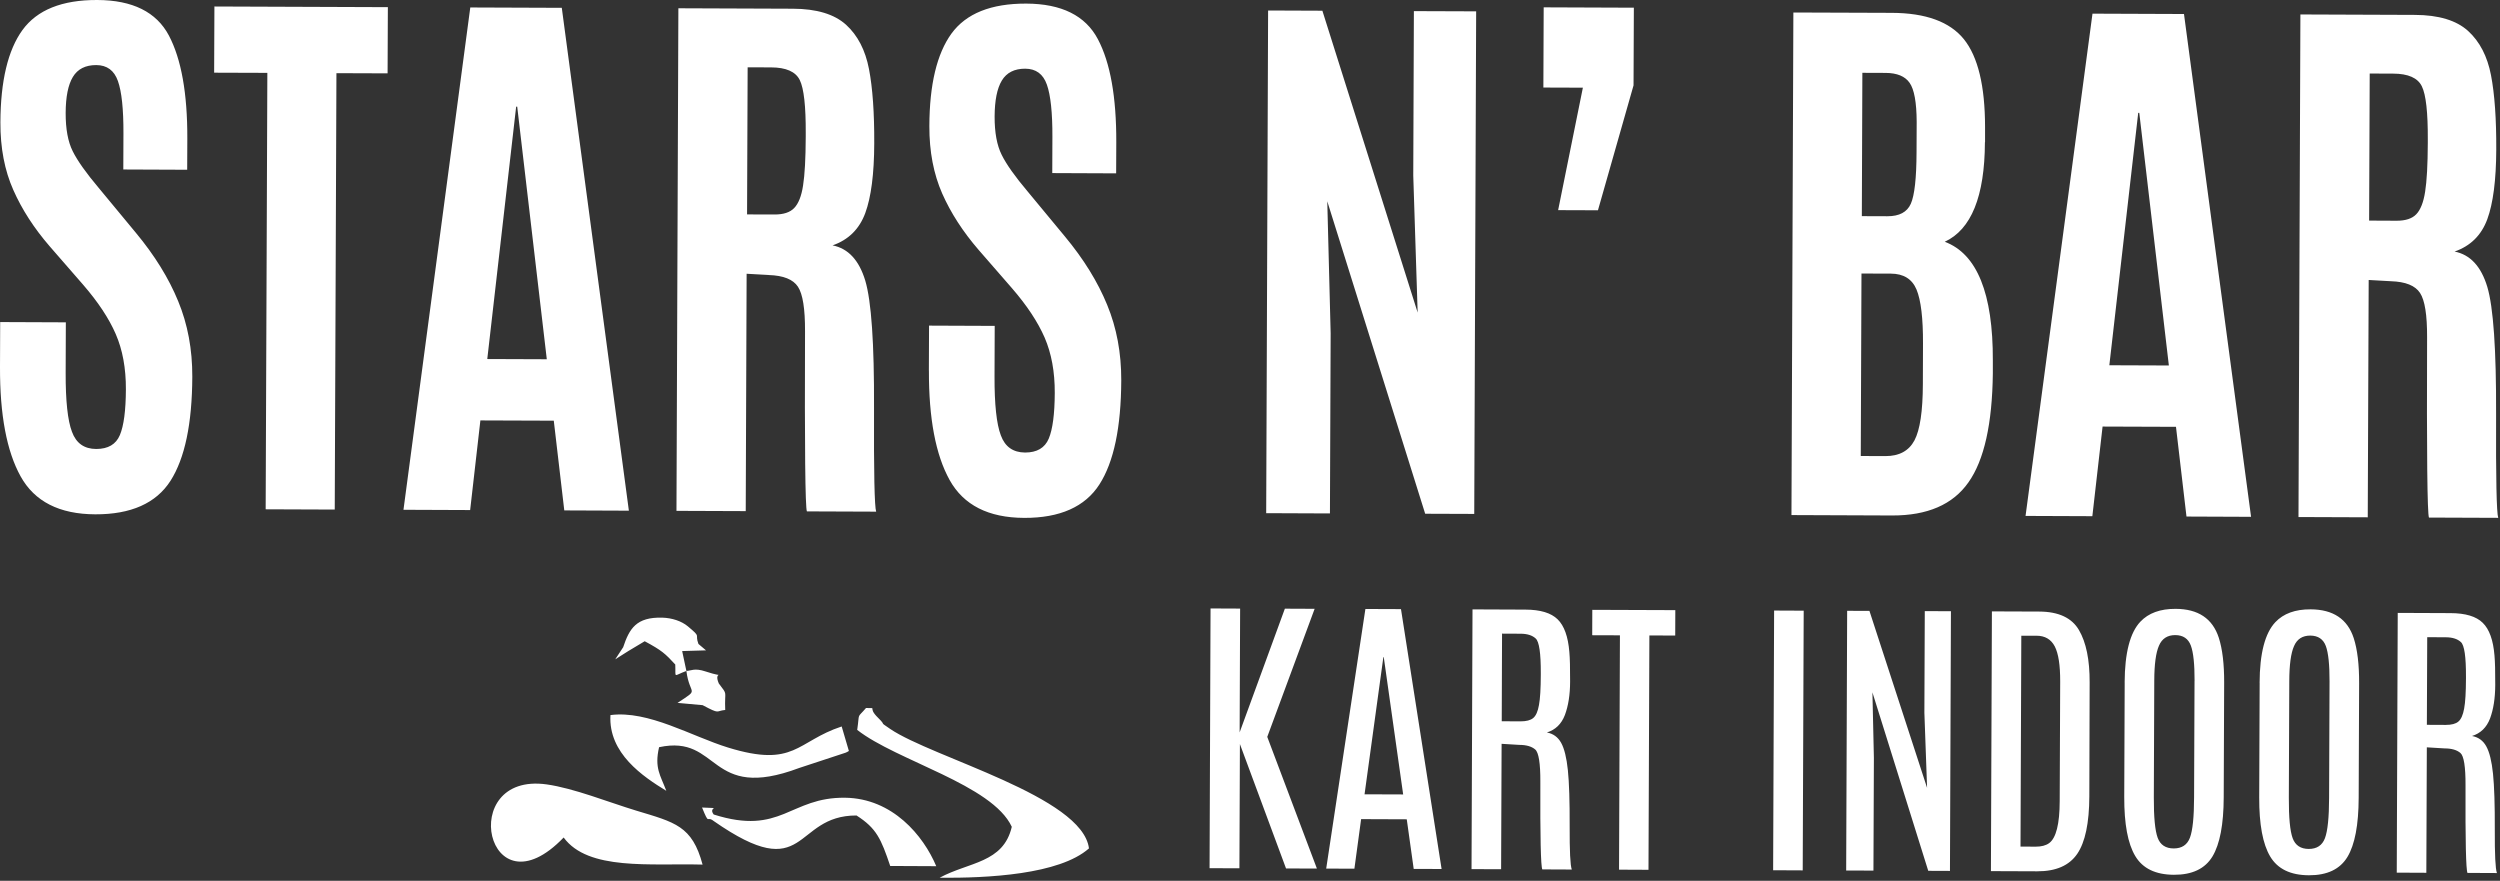
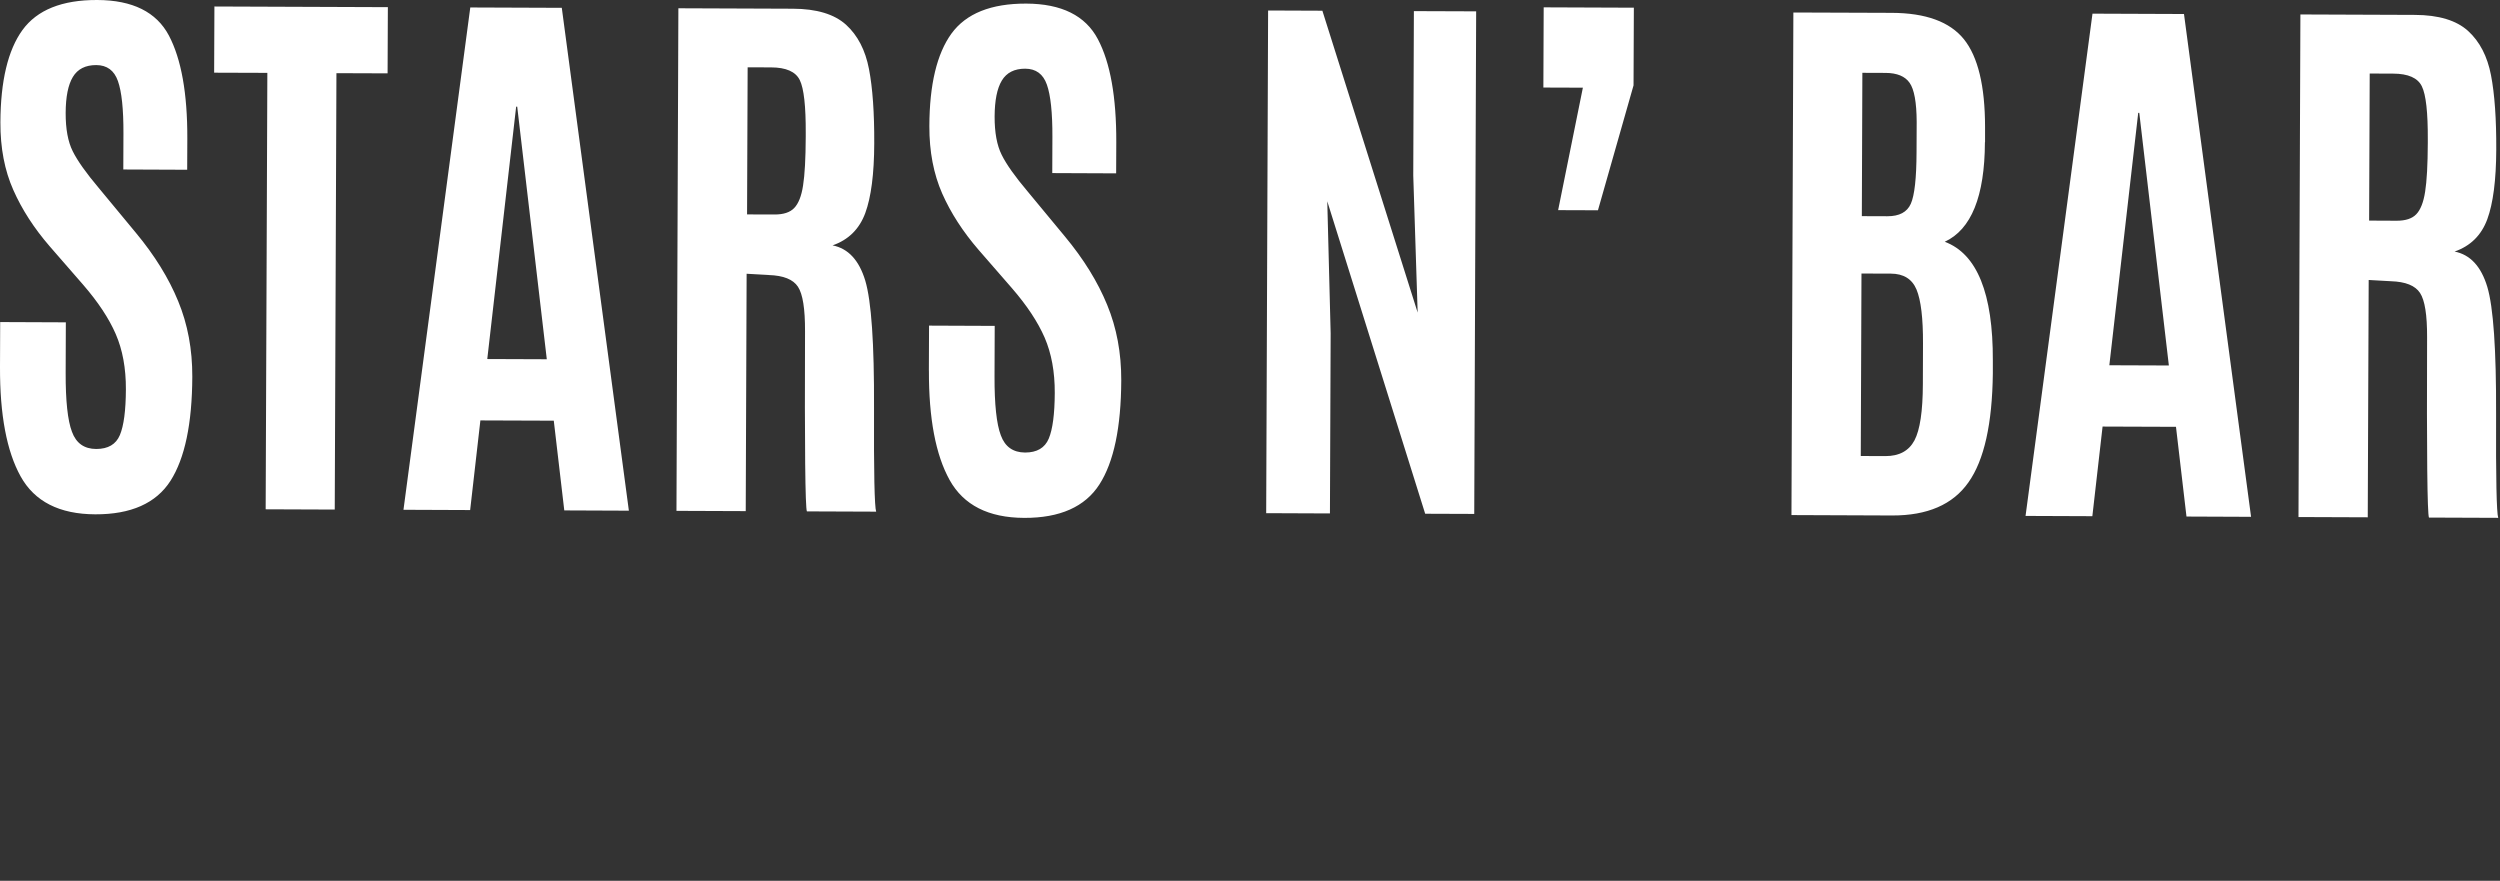
<svg xmlns="http://www.w3.org/2000/svg" width="562" height="198" viewBox="0 0 562 198" fill="none">
  <rect x="0" y="0" width="562" height="198" fill="#333333" stroke="none" />
  <g clip-path="url(#clip0_1_2)">
    <path fill-rule="evenodd" clip-rule="evenodd" d="M-8.20251e-06 82.48L0.04 72.4L14.8 72.46L14.76 83.81C14.74 90.1 15.21 94.53 16.18 97.07C17.12 99.64 18.94 100.92 21.62 100.93C24.3 100.93 26.07 99.89 26.95 97.8C27.83 95.7 28.28 92.28 28.3 87.53C28.32 82.8 27.56 78.65 26.02 75.1C24.49 71.57 22.04 67.88 18.69 64.01L11.17 55.37C7.65 51.3 4.93 47.09 2.99 42.7C1.04 38.31 0.07 33.27 0.09 27.52C0.13 18.19 1.78 11.27 5.05 6.75C8.34 2.23 13.94 -0.03 21.87 4.85126e-06C29.8 0.03 35.17 2.7 37.97 7.99C40.76 13.28 42.14 21 42.11 31.15L42.08 38.16L27.72 38.1L27.75 29.99C27.77 24.51 27.35 20.59 26.51 18.22C25.67 15.83 24.05 14.64 21.63 14.63C19.21 14.63 17.46 15.51 16.38 17.3C15.3 19.09 14.78 21.79 14.76 25.38C14.75 28.97 15.27 31.85 16.35 34C17.42 36.15 19.37 38.9 22.19 42.24L30.56 52.35C34.76 57.4 37.94 62.54 40.06 67.72C42.2 72.9 43.25 78.56 43.23 84.69C43.19 95.25 41.55 103.05 38.32 108.1C35.09 113.13 29.44 115.65 21.41 115.62C13.36 115.59 7.77 112.74 4.64 107.1C1.51 101.46 -0.04 93.26 -8.20251e-06 82.48ZM59.72 114.48L60.1 16.38L48.14 16.34L48.2 1.46L87.19 1.61L87.13 16.49L75.63 16.45L75.25 114.55L59.72 114.49V114.48ZM122.92 80.76L116.27 23.98H116.03L109.54 80.71L122.91 80.76H122.92ZM90.7 114.6L105.72 1.68L126.29 1.76L141.37 114.8L126.85 114.74L124.49 94.57L107.99 94.51L105.69 114.66L90.7 114.6ZM172.84 61.82L167.84 61.54L167.64 114.9L152.07 114.84L152.5 1.86L178.24 1.96C183.58 1.98 187.56 3.18 190.19 5.56C192.82 7.96 194.53 11.27 195.35 15.53C196.17 19.81 196.56 25.37 196.53 32.23C196.51 39.11 195.83 44.32 194.51 47.91C193.17 51.52 190.72 53.92 187.16 55.16C190.67 55.85 193.12 58.49 194.51 63.08C195.88 67.66 196.54 77.2 196.48 91.68C196.42 106.16 196.59 113.94 196.96 115.02L181.39 114.96C181.02 114.1 180.87 100.61 180.97 74.44C180.99 69.45 180.47 66.11 179.38 64.46C178.3 62.81 176.11 61.93 172.82 61.83M167.93 48.2L174.14 48.22C176.12 48.22 177.59 47.75 178.53 46.77C179.48 45.79 180.17 44.1 180.53 41.69C180.91 39.3 181.11 35.65 181.13 30.71V30.01C181.16 23.9 180.72 19.89 179.79 18C178.86 16.11 176.71 15.16 173.34 15.15L168.07 15.13L167.94 48.2H167.93ZM208.81 83.28L208.85 73.2L223.61 73.26L223.57 84.61C223.55 90.9 224.02 95.33 224.99 97.87C225.93 100.44 227.75 101.71 230.43 101.73C233.11 101.73 234.88 100.69 235.76 98.6C236.64 96.5 237.09 93.08 237.11 88.33C237.13 83.59 236.37 79.45 234.84 75.9C233.3 72.37 230.86 68.68 227.5 64.8L219.98 56.16C216.47 52.09 213.74 47.88 211.8 43.49C209.88 39.12 208.9 34.08 208.92 28.34C208.95 19 210.61 12.09 213.88 7.56C217.17 3.04 222.77 0.78 230.71 0.81C238.64 0.84 244.01 3.51 246.8 8.8C249.6 14.09 250.97 21.81 250.94 31.96L250.91 38.97L236.55 38.91L236.58 30.8C236.6 25.32 236.18 21.4 235.34 19.03C234.5 16.64 232.88 15.45 230.46 15.44C228.04 15.44 226.29 16.32 225.21 18.11C224.13 19.9 223.61 22.6 223.59 26.19C223.58 29.78 224.1 32.65 225.18 34.81C226.24 36.96 228.2 39.71 231.02 43.05L239.39 53.16C243.59 58.21 246.77 63.35 248.89 68.53C251.03 73.71 252.08 79.37 252.06 85.5C252.02 96.06 250.39 103.86 247.15 108.9C243.92 113.93 238.27 116.45 230.24 116.42C222.19 116.39 216.6 113.54 213.47 107.9C210.34 102.26 208.78 94.06 208.82 83.28M284.64 115.34L285.07 2.36L297.27 2.41L318.69 70.27L317.7 39.46L317.84 2.5L331.84 2.55L331.41 115.53L320.38 115.49L298.37 45.25L299.13 74.9L298.97 115.42L284.63 115.36L284.64 115.34ZM350.27 47.23L355.83 19.71L346.95 19.68L347.02 1.65L367.29 1.73L367.22 19.19L359.22 47.27L350.27 47.24V47.23ZM446.21 31.99C446.16 44.15 443.14 51.59 437.18 54.35C444.45 57.07 448.04 65.98 447.99 81.04V83.93C447.86 95.28 446.04 103.45 442.51 108.43C439 113.44 433.26 115.91 425.33 115.88L402.72 115.79L403.15 2.81L425.29 2.89C432.92 2.92 438.31 4.89 441.49 8.82C444.65 12.76 446.23 19.31 446.24 28.51V31.97L446.21 31.99ZM418.32 102.51L423.83 102.53C426.94 102.54 429.11 101.36 430.37 99C431.61 96.66 432.24 92.46 432.26 86.37L432.29 77.25C432.31 71.53 431.83 67.47 430.83 65.08C429.83 62.71 427.91 61.52 425.03 61.51L418.46 61.49L418.3 102.51H418.32ZM418.53 48.59L424.28 48.61C426.96 48.62 428.71 47.69 429.55 45.81C430.39 43.93 430.82 40.05 430.84 34.2L430.87 27.39C430.85 23.03 430.32 20.09 429.28 18.62C428.26 17.15 426.45 16.4 423.89 16.39L418.66 16.37L418.54 48.6L418.53 48.59ZM487.56 82.16L480.91 25.38H480.67L474.18 82.11L487.55 82.16H487.56ZM455.34 116L470.39 3.07L490.96 3.15L506.04 116.18L491.52 116.12L489.16 95.95L472.66 95.89L470.36 116.04L455.36 115.98L455.34 116ZM537.48 63.22L532.48 62.94L532.27 116.29L516.7 116.23L517.13 3.25L542.87 3.35C548.21 3.37 552.19 4.57 554.82 6.95C557.45 9.35 559.16 12.66 559.98 16.92C560.8 21.19 561.19 26.76 561.16 33.62C561.13 40.5 560.46 45.71 559.14 49.3C557.8 52.91 555.35 55.31 551.79 56.55C555.3 57.24 557.75 59.88 559.14 64.47C560.51 69.05 561.17 78.59 561.12 93.07C561.06 107.55 561.23 115.33 561.6 116.41L546.03 116.35C545.66 115.49 545.51 102 545.61 75.83C545.63 70.84 545.11 67.5 544.02 65.85C542.94 64.2 540.76 63.32 537.46 63.22M532.57 49.59L538.78 49.62C540.76 49.62 542.23 49.15 543.17 48.17C544.12 47.19 544.8 45.5 545.17 43.09C545.55 40.7 545.75 37.04 545.77 32.11V31.41C545.8 25.3 545.36 21.29 544.43 19.4C543.51 17.51 541.35 16.56 537.98 16.55L532.71 16.53L532.58 49.59H532.57Z" fill="white" />
-     <path fill-rule="evenodd" clip-rule="evenodd" d="M288.84 136.83L295.53 136.86L284.88 165.65L296.04 195.25L289.1 195.23L278.73 167.26L278.62 195.19L271.91 195.17L272.13 136.78L278.78 136.81L278.67 164.64L288.83 136.85L288.84 136.83ZM306.94 136.9L314.94 136.93L324.07 195.35L317.8 195.33L316.24 184.18L305.98 184.14L304.47 195.28L298.13 195.26L306.94 136.91V136.9ZM306.75 178.56L315.43 178.59L311.07 147.73H310.98L306.75 178.56ZM331.04 136.99L342.9 137.04C346.27 137.05 348.68 137.78 350.15 139.22C351.63 140.66 352.51 143.11 352.79 146.57C352.92 147.98 352.97 150.18 352.96 153.18C352.96 156.18 352.55 158.69 351.79 160.73C351.01 162.76 349.67 164.06 347.74 164.66C349.15 164.92 350.22 165.69 350.94 166.98C351.66 168.27 352.17 170.34 352.46 173.16C352.75 175.98 352.88 180.17 352.86 185.73C352.84 191.29 352.99 194.54 353.34 195.47L346.71 195.44C346.37 194.73 346.22 188.17 346.27 175.77C346.29 171.59 345.9 169.15 345.11 168.48C344.32 167.8 343.12 167.45 341.52 167.45L337.56 167.21L337.45 195.4L330.8 195.38L331.02 137L331.04 136.99ZM346.37 151.34C346.39 146.86 346.01 144.25 345.23 143.54C344.46 142.82 343.33 142.47 341.84 142.46L337.66 142.44L337.59 162.14L341.83 162.16C343.12 162.16 344.06 161.92 344.67 161.41C345.28 160.9 345.71 159.93 345.96 158.49C346.23 157.05 346.36 154.8 346.37 151.73V151.32V151.34ZM357.94 137.09L376.61 137.16L376.59 142.87L370.78 142.85L370.58 195.53L363.96 195.5L364.16 142.82L357.93 142.8L357.95 137.09H357.94ZM398.82 137.25L405.47 137.28L405.25 195.66L398.6 195.63L398.82 137.25ZM432.69 137.38L438.57 137.4L438.35 195.78L433.47 195.76L420.92 155.64L421.25 170.37L421.15 195.71L415.02 195.69L415.24 137.31L420.25 137.33L433.21 177.11L432.6 160.23L432.69 137.38ZM447.8 137.44L458.44 137.48C462.76 137.5 465.74 138.88 467.35 141.64C468.97 144.41 469.77 148.32 469.75 153.38L469.68 179.03C469.66 185.02 468.75 189.33 466.96 191.95C465.16 194.58 462.17 195.88 457.97 195.87L447.56 195.83L447.78 137.45L447.8 137.44ZM463.13 153.18C463.14 149.53 462.74 146.92 461.91 145.31C461.08 143.72 459.71 142.91 457.8 142.91H454.39L454.21 190.31L457.62 190.33C458.9 190.33 459.91 190.07 460.64 189.54C462.21 188.4 463.01 185.25 463.02 180.07L463.13 153.19V153.18ZM477.62 153.41C477.65 146.77 478.83 142.22 481.15 139.76C482.98 137.82 485.63 136.85 489.09 136.87C494.15 136.89 497.38 139.05 498.78 143.35C499.6 145.89 500.01 149.28 499.99 153.5L499.89 179.25C499.87 185.33 499.03 189.75 497.37 192.52C495.7 195.29 492.81 196.67 488.69 196.65C484.56 196.63 481.67 195.23 480 192.43C478.33 189.64 477.51 185.22 477.53 179.16L477.63 153.41H477.62ZM493.34 153.07C493.35 149.33 493.08 146.68 492.5 145.12C491.92 143.57 490.77 142.78 489 142.77C487.24 142.77 486.02 143.55 485.34 145.14C484.64 146.72 484.29 149.35 484.28 152.99L484.18 179.23C484.16 183.68 484.45 186.7 485.04 188.32C485.62 189.92 486.84 190.73 488.66 190.73C490.48 190.73 491.69 189.92 492.3 188.31C492.91 186.68 493.22 183.67 493.23 179.26L493.33 153.06L493.34 153.07ZM507.96 153.52C507.98 146.88 509.17 142.34 511.49 139.87C513.32 137.93 515.96 136.96 519.43 136.98C524.49 137 527.72 139.16 529.12 143.46C529.94 146 530.35 149.39 530.33 153.61L530.23 179.36C530.21 185.44 529.37 189.87 527.71 192.63C526.04 195.4 523.15 196.78 519.03 196.76C514.9 196.74 512.01 195.34 510.34 192.54C508.67 189.75 507.85 185.33 507.87 179.27L507.97 153.52H507.96ZM523.68 153.18C523.69 149.44 523.42 146.79 522.85 145.23C522.27 143.68 521.11 142.89 519.35 142.88C517.59 142.88 516.37 143.66 515.69 145.26C514.99 146.84 514.64 149.47 514.63 153.11L514.53 179.35C514.51 183.8 514.8 186.82 515.39 188.43C515.98 190.03 517.19 190.84 519.01 190.84C520.83 190.84 522.04 190.04 522.65 188.42C523.26 186.79 523.57 183.78 523.58 179.38L523.68 153.18ZM539.01 137.78L550.87 137.83C554.24 137.84 556.65 138.56 558.12 140.01C559.6 141.45 560.48 143.9 560.76 147.36C560.89 148.78 560.94 150.97 560.93 153.97C560.92 156.97 560.52 159.48 559.76 161.52C558.98 163.55 557.64 164.85 555.71 165.45C557.12 165.71 558.2 166.48 558.91 167.77C559.63 169.06 560.14 171.12 560.43 173.95C560.72 176.77 560.85 180.96 560.83 186.52C560.81 192.08 560.96 195.33 561.31 196.26L554.69 196.23C554.35 195.52 554.2 188.96 554.25 176.56C554.27 172.38 553.88 169.94 553.1 169.27C552.31 168.59 551.11 168.24 549.51 168.24L545.55 168L545.44 196.2L538.79 196.17L539.01 137.79V137.78ZM554.35 152.13C554.37 147.65 553.99 145.04 553.21 144.34C552.43 143.62 551.3 143.27 549.82 143.26L545.64 143.24L545.56 162.94L549.81 162.96C551.1 162.96 552.04 162.72 552.64 162.21C553.25 161.7 553.68 160.73 553.94 159.29C554.21 157.85 554.34 155.6 554.35 152.53V152.12V152.13ZM126.71 188.27C132.21 195.78 146.22 194.05 157.94 194.36C155.61 185.64 151.73 184.86 143.03 182.23C136.88 180.37 129.02 177.19 122.87 176.33C102.46 173.5 109.41 206.27 126.71 188.27ZM140.06 145.54L138.3 148.22L141.24 146.36L144.93 144.15C148.8 146.23 149.52 146.92 151.8 149.38C151.95 152.59 151.22 151.95 154.3 150.83C155.03 156.56 157.45 154.61 152.31 158.01L157.95 158.52C161.99 160.67 160.82 159.8 163.03 159.6C162.83 155.01 163.72 156.46 161.58 153.63C160.22 150.44 163.8 152.66 158.6 150.94C156.1 150.11 155.4 150.79 154.3 150.83L153.35 146.36L158.71 146.2L157.01 144.76C156.1 142.32 157.8 143.45 154.63 140.8C153.18 139.59 151.01 138.91 148.91 138.85C143.01 138.68 141.48 141.32 140.07 145.55M160.44 183.1C175.67 187.94 177.5 179.17 189.99 179.33C200.64 179.47 207.58 187.84 210.47 194.72L200.12 194.67C198.07 188.6 197.06 186.2 192.54 183.32C178.08 183.29 181.72 199.41 160.43 184.56C158.77 183.27 159.51 185.69 157.82 181.53C162.69 181.79 159.03 181.25 160.44 183.1ZM149.79 177.78C144.6 174.61 136.72 169.36 137.23 160.75C145.76 159.64 155.42 165.51 163.67 168.05C178.71 172.68 179.06 166.65 189.21 163.31L190.83 168.82C190.6 168.99 190.24 169.14 190.08 169.21L179.66 172.64C159.09 180.37 161.98 165 148.16 167.97C147.08 172.68 148.46 174.25 149.79 177.79M194.67 159.17C192.54 161.65 193.3 159.94 192.7 164.08C201.52 171.02 223.08 176.4 227.45 185.87C225.54 194.05 217.79 193.75 211.22 197.32C222.01 197.41 238.13 196.61 244.8 190.72C243.35 179.04 209.64 170.34 200.12 163.87C197.3 161.95 199.49 163.42 197.42 161.39C194.78 158.82 197.51 159.23 194.69 159.16" fill="white" />
  </g>
  <defs>
    <clipPath id="clip0_1_2">
      <rect width="561.62" height="197.32" fill="white" />
    </clipPath>
  </defs>
</svg>